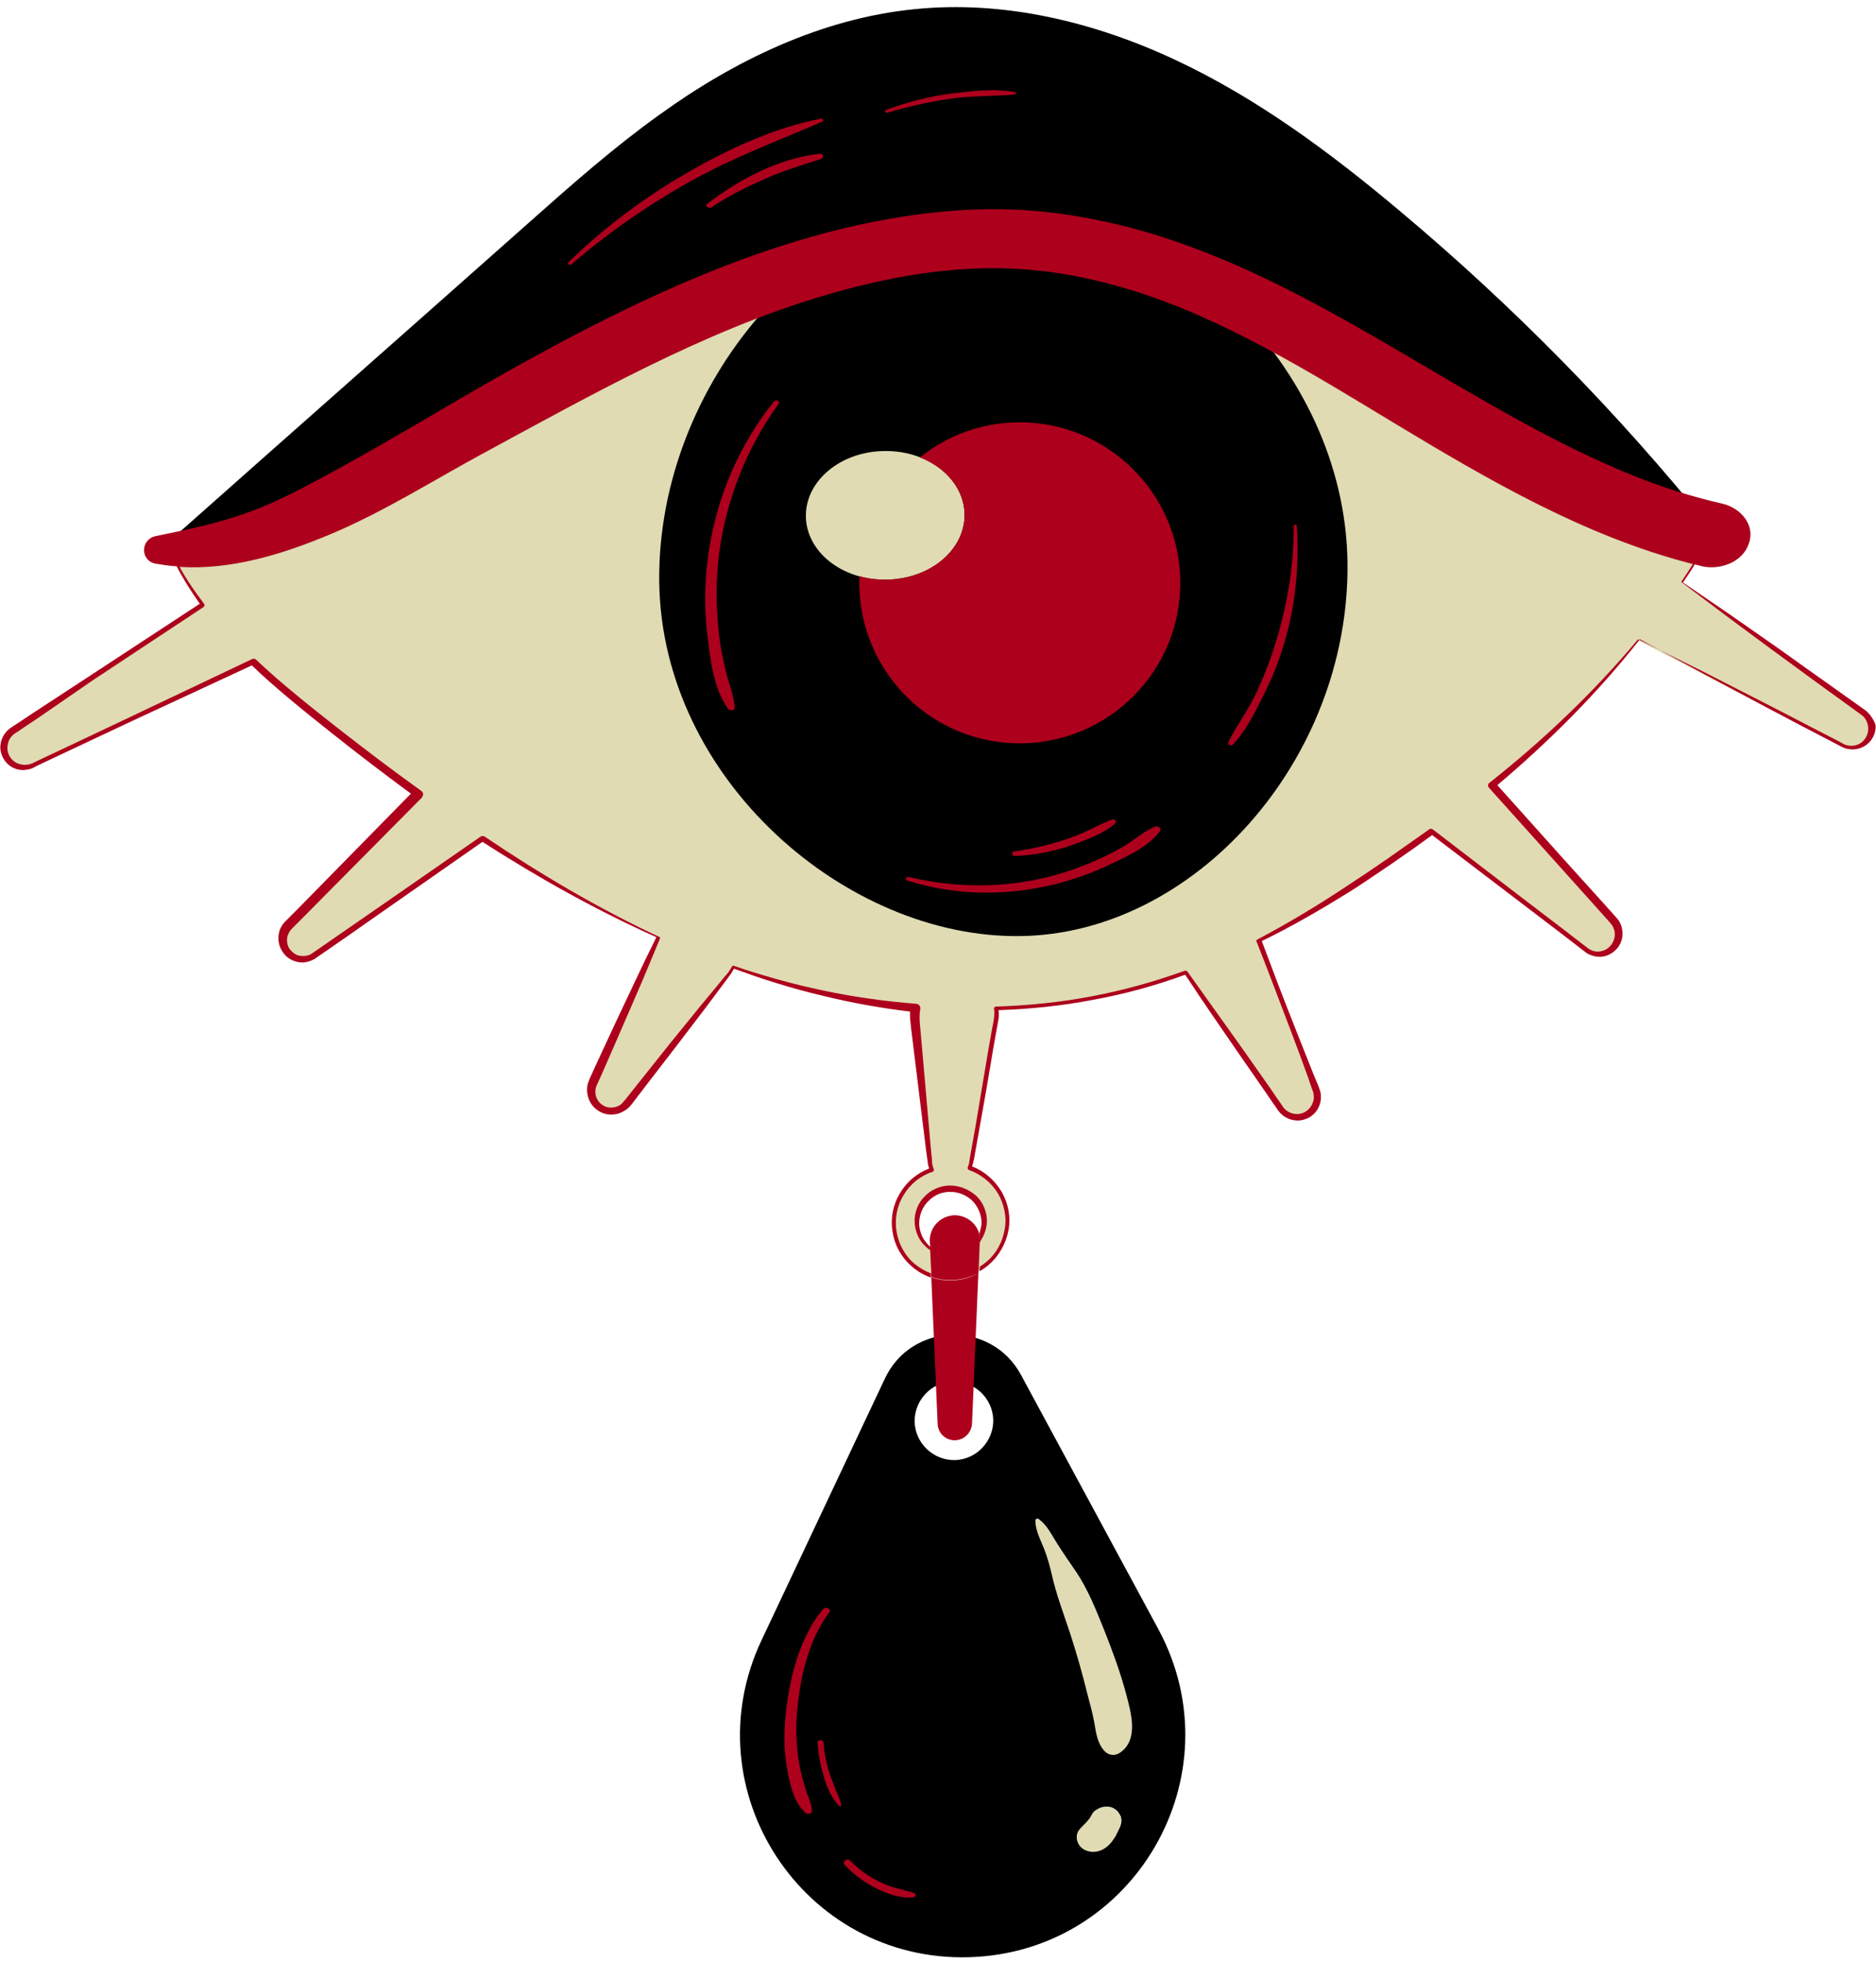
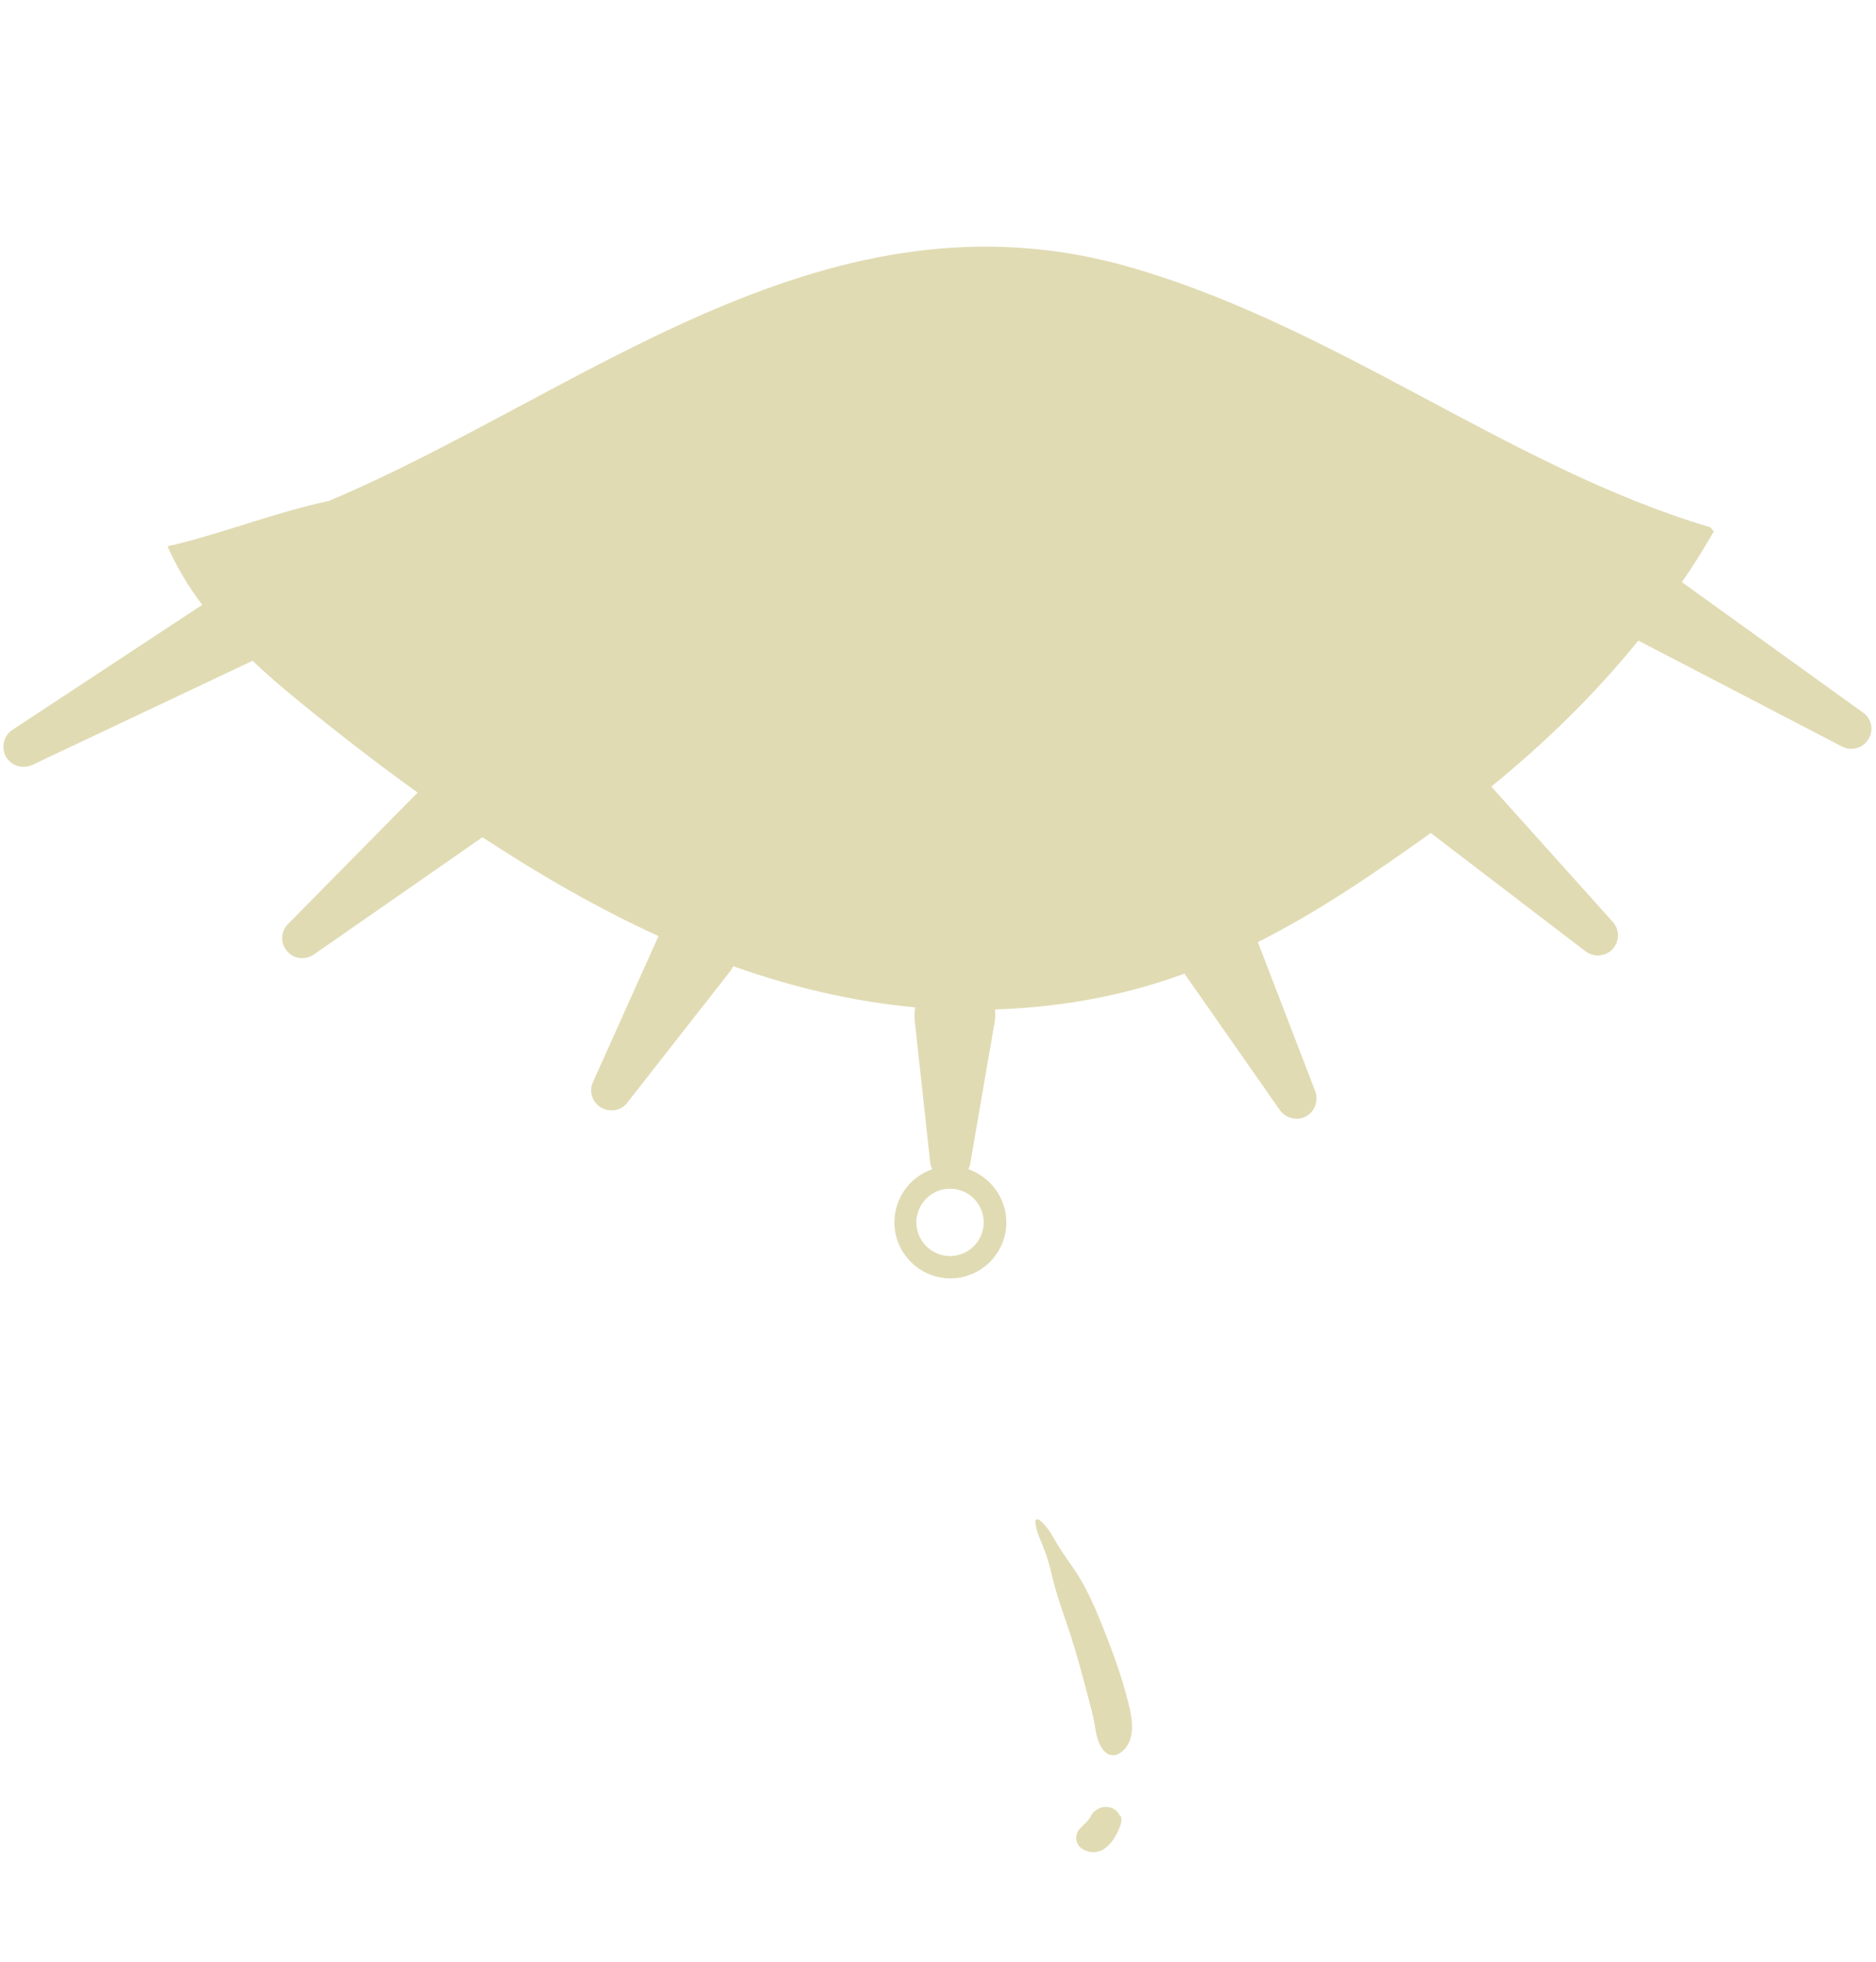
<svg xmlns="http://www.w3.org/2000/svg" fill="#000000" height="553.7" preserveAspectRatio="xMidYMid meet" version="1" viewBox="-0.1 -2.0 529.6 553.7" width="529.6" zoomAndPan="magnify">
  <g id="change1_1">
    <path d="M525.8,199.1l-51.1-36.8c3.2-4.6,6.2-9.4,9-14.3c-0.3-0.4-0.7-0.8-1-1.2c-57.5-17-107.4-58.4-167.8-74.5 c-84.3-21.7-151.5,37.3-222.2,67.1c-15.2,3.2-30.3,9.3-45.5,12.8c2.6,5.9,5.9,11.4,9.8,16.5L3.4,204c-2.3,1.5-3.2,4.6-2,7.2 c1.3,2.8,4.7,4,7.6,2.7l62.2-29.4c4.1,3.9,8.4,7.6,12.7,11.1c10.9,8.9,22.2,17.7,33.9,26.1l-36.6,37.1c-1.9,1.9-2.2,5-0.6,7.2 c1.8,2.6,5.3,3.2,7.9,1.4l47.6-33.1c16,10.5,32.6,20.1,49.7,27.9l-18.5,41.2c-1.1,2.3-0.4,5.2,1.7,6.8c2.5,1.9,6.1,1.5,8-1 l28.9-36.9c0.4-0.5,0.7-1,1-1.6c16.6,5.9,33.7,10,51.4,11.6c-0.2,1.1-0.3,2.3-0.2,3.5l4.4,40.3c0.1,0.7,0.3,1.3,0.6,1.9 c-6.2,2.1-10.7,8-10.7,15c0,8.7,7.1,15.8,15.8,15.8c8.7,0,15.8-7.1,15.8-15.8c0-6.9-4.5-12.8-10.7-15c0.2-0.5,0.4-1,0.5-1.6l6.9-40 c0.2-1,0.2-2.1,0.1-3.2c0-0.1,0-0.2,0-0.3c7.2-0.2,14.5-0.9,21.9-2c11.2-1.7,21.7-4.5,31.6-8.1c0.1,0.2,0.2,0.4,0.4,0.6l26.5,37.9 c1.5,2.1,4.2,3,6.7,2.1c2.9-1.1,4.4-4.4,3.3-7.4L355,263.9c16.9-8.5,32.6-19.2,48.8-30.8l43.7,33.4c2.1,1.6,5.2,1.6,7.3-0.3 c2.3-2.1,2.5-5.7,0.4-8L420.9,220c15.2-12.4,29.2-26,41.5-41.2l57.5,29.9c2.5,1.3,5.6,0.6,7.2-1.7 C529,204.4,528.4,200.9,525.8,199.1z M277.6,343c0,5.2-4.2,9.5-9.5,9.5c-5.2,0-9.5-4.2-9.5-9.5c0-5.2,4.2-9.5,9.5-9.5 C273.3,333.5,277.6,337.7,277.6,343z M316.2,492.7c-1.5,1.1-3.4,0.9-4.6-0.5c-2-2.3-2.3-5.2-2.8-8.1c-0.5-2.7-1.2-5.2-1.9-7.8 c-1.5-5.7-3-11.3-4.8-16.9c-1.8-5.5-3.9-11-5.2-16.6c-0.6-2.6-1.3-5.2-2.3-7.7c-0.9-2.5-2.4-5.1-2.4-7.8c0-0.5,0.7-0.6,1-0.4 c2.3,1.7,3.7,4.4,5.1,6.8c1.6,2.7,3.5,5.2,5.3,7.9c3.4,5.2,5.8,11,8.1,16.8c2.3,5.8,4.5,11.8,6.1,17.8 C319.2,481.4,321.4,488.9,316.2,492.7z M316.4,511.2c0.1,0.2,0.1,0.4,0.1,0.6c-0.1,0.3-0.1,0.7-0.2,1c-0.1,0.3-0.2,0.6-0.3,0.9 c-0.3,0.8-0.7,1.7-1.2,2.5c-0.3,0.5-0.6,1.1-1,1.5c-1,1.3-2.4,2.6-4,2.9c-1.6,0.4-3.4,0-4.7-1c-1.2-1-1.7-2.5-1.2-4 c0.3-1.2,1.3-1.9,2.1-2.7c-0.3,0.3-0.5,0.6-0.8,0.8c0.4-0.5,0.8-0.9,1.3-1.3c0,0,0,0,0,0c0.4-0.4,0.8-0.9,1.1-1.4 c0.2-0.3,0.4-0.6,0.5-0.9c0.5-0.8,1.3-1.3,2.1-1.7c0.9-0.5,2-0.5,3-0.3c0.5,0.1,0.9,0.3,1.3,0.6c0.4,0.2,0.7,0.5,1,0.9 c0.1,0.1,0.1,0.2,0.2,0.3c0.1,0.2,0.2,0.3,0.3,0.5C316.3,510.5,316.4,510.9,316.4,511.2z" fill="#e0dbb3" />
  </g>
  <g id="change2_1">
-     <path d="M482.7,146.8c-57.5-17-107.4-58.4-167.8-74.5c-84.3-21.7-151.5,37.3-222.2,67.1 c-15.2,3.2-30.3,9.3-45.5,12.8c-0.1-0.3-0.3-0.5-0.4-0.7c1.4-1.2,2.7-2.4,4.1-3.6c32.9-29.2,65.9-58.3,98.8-87.5 c11.7-10.4,23.5-20.8,36.2-29.9C207.3,15,231.9,3.2,258,0.6C283.3-2,308.9,4.2,331.9,15c23,10.8,43.6,26.1,63,42.4 C427,84.3,456.4,114.2,482.7,146.8z M380.3,156.9c0.6,55.9-43.5,104.8-92.5,105.3C239,262.8,186.7,218.1,186,162.2 c-0.6-55.9,44.5-107.8,93.4-108.4C328.4,53.3,379.7,101,380.3,156.9z M272.2,143.2c-0.1-10-10.2-18.1-22.6-17.9 c-12.4,0.1-22.3,8.4-22.2,18.4c0.1,10,10.2,18.1,22.6,17.9C262.4,161.5,272.3,153.3,272.2,143.2z M273.4,550.4L273.4,550.4 c-46.8,1.3-78.5-47.2-58.5-89.5l34.8-73.8c7.5-16,30-16.6,38.4-1.1l38.8,71.8C349.1,499,320.2,549.1,273.4,550.4z M280.3,398.7 c-0.2-6.1-5.3-10.9-11.4-10.8c-6.1,0.2-10.9,5.3-10.8,11.4c0.2,6.1,5.3,10.9,11.4,10.8C275.6,409.9,280.4,404.8,280.3,398.7z M316.5,511.8c0-0.2,0-0.4-0.1-0.6c0-0.3-0.1-0.7-0.3-0.9c-0.1-0.2-0.2-0.3-0.3-0.5c-0.1-0.1-0.1-0.2-0.2-0.3 c-0.3-0.4-0.6-0.7-1-0.9c-0.4-0.3-0.8-0.5-1.3-0.6c-1-0.2-2.1-0.1-3,0.3c-0.8,0.4-1.7,0.9-2.1,1.7c-0.2,0.3-0.3,0.6-0.5,0.9 c-0.3,0.5-0.7,0.9-1.1,1.4c0,0,0,0,0,0c-0.4,0.4-0.9,0.9-1.3,1.3c0.3-0.3,0.5-0.6,0.8-0.8c-0.8,0.9-1.7,1.5-2.1,2.7 c-0.4,1.5,0.1,3,1.2,4c1.3,1.1,3.1,1.4,4.7,1c1.6-0.4,3.1-1.6,4-2.9c0.4-0.5,0.7-1,1-1.5c0.4-0.8,0.8-1.6,1.2-2.5 c0.1-0.3,0.2-0.6,0.3-0.9C316.4,512.4,316.5,512.1,316.5,511.8z M317.8,476.1c-1.6-6-3.8-12-6.1-17.8c-2.3-5.7-4.6-11.6-8.1-16.8 c-1.8-2.6-3.6-5.2-5.3-7.9c-1.5-2.4-2.8-5.1-5.1-6.8c-0.3-0.3-1-0.2-1,0.4c0,2.7,1.4,5.3,2.4,7.8c1,2.5,1.7,5.1,2.3,7.7 c1.3,5.7,3.4,11.1,5.2,16.6c1.8,5.6,3.4,11.2,4.8,16.9c0.7,2.6,1.4,5.2,1.9,7.8c0.5,2.9,0.8,5.8,2.8,8.1c1.2,1.4,3.1,1.6,4.6,0.5 C321.4,488.9,319.2,481.4,317.8,476.1z" fill="#000000" />
-   </g>
+     </g>
  <g id="change3_1">
-     <path d="M276.5,348.5c1.1-1.6,1.8-3.5,1.9-5.5c0.1-2.7-1-5.4-2.9-7.3c-1.9-1.9-4.6-3.1-7.3-3c-2.7,0-5.4,1.2-7.2,3.1 c-1.9,1.9-2.9,4.6-2.8,7.2c0.1,2.6,1.2,5.2,3.1,6.9c0.4,0.4,0.8,0.7,1.3,1l0-0.9c-0.2-0.2-0.5-0.4-0.7-0.7c-1.7-1.7-2.6-4.1-2.5-6.4 c0.1-2.3,1.1-4.6,2.8-6.1c1.6-1.6,3.9-2.5,6.1-2.4c2.2,0,4.4,0.9,6.1,2.5c1.6,1.6,2.6,3.8,2.7,6.1c0,1.2-0.2,2.3-0.6,3.4 c0,0,0,0,0,0c0.1,0.4,0.2,0.9,0.2,1.4c0,0.2,0,0.4,0,0.6V348.5z M235.8,503.1c-0.5-1.4-1.1-2.8-1.6-4.2c-1-3-1.6-6-1.8-9.1 c-0.1-0.9-1.7-0.9-1.7,0c0.2,3.2,0.8,6.4,1.7,9.5c0.9,3,2.2,6.2,4.4,8.4c0.2,0.2,0.7,0,0.6-0.3C237.1,505.9,236.4,504.6,235.8,503.1 z M258.1,532.4c-0.7-0.4-1.5-0.5-2.2-0.7c-0.9-0.3-1.7-0.5-2.6-0.7c-1.7-0.4-3.3-1-4.9-1.8c-3.2-1.5-6-3.5-8.5-6.1 c-0.8-0.8-2.4,0.3-1.5,1.3c2.5,2.7,5.6,4.9,8.9,6.6c1.7,0.8,3.4,1.5,5.2,2c0.9,0.2,1.7,0.4,2.7,0.5c0.9,0,1.9,0.2,2.8-0.1 C258.4,533.2,258.6,532.6,258.1,532.4z M234,453.1c0.8-1-1.1-1.8-1.8-0.9c-6.5,7.9-9.2,18.7-10.4,28.7c-0.6,5.2-0.7,10.5,0.2,15.7 c0.7,4.2,1.9,10.3,5.4,13.1c0.5,0.4,1.7,0.3,1.7-0.6c0-2.2-1.3-4.4-1.9-6.5c-0.6-2.1-1.2-4.3-1.6-6.4c-0.9-4.9-1.1-9.9-0.7-14.8 C225.7,471.7,228.1,460.9,234,453.1z M286.4,24c-5.8-1.1-12.1-0.3-17.9,0.4c-6.3,0.8-12.4,2.4-18.4,4.6c-0.6,0.2-0.3,1,0.3,0.8 c5.7-1.7,11.6-3,17.5-3.9c6.1-0.9,12.2-0.7,18.4-1.2C286.7,24.7,286.9,24.1,286.4,24z M231.1,41.4c-11.5,1.4-22.4,7.1-31.5,14.1 c-0.9,0.7,0.5,1.5,1.2,1c4.7-3.2,9.8-5.7,15-8c5.1-2.3,10.5-3.9,15.8-5.6C232.8,42.5,232.2,41.2,231.1,41.4z M231.6,31.5 c-13.4,2.6-26.6,8.8-38.3,15.6c-12,7-22.9,15.2-32.9,24.9c-0.5,0.5,0.3,1,0.8,0.6c10.5-9,22-17,34.1-23.7 c11.9-6.6,24.4-11.2,36.8-16.6C232.6,32.1,232.1,31.4,231.6,31.5z M219.7,112c0.6-0.8-0.8-1.3-1.3-0.7 c-9.7,12.1-15.9,26.4-18.3,41.7c-1.2,7.7-1.5,15.5-0.6,23.2c0.8,6.9,1.7,16.1,6,21.8c0.4,0.6,1.9,0.5,1.8-0.4 c-0.2-3.2-1.5-6.3-2.3-9.4c-1-3.9-1.8-7.9-2.2-12c-0.8-7.3-0.8-14.7,0.1-22C204.9,139.1,210.7,124.4,219.7,112z M366,146.4 c0-0.4-0.8-0.4-0.8,0c0.1,11.1-1.7,21.8-4.9,32.4c-1.5,5-3.4,9.9-5.6,14.7c-2.3,4.9-5.6,9.2-8,14.1c-0.3,0.6,0.8,1,1.2,0.6 c3.6-3.8,6.1-8.9,8.4-13.5c2.5-4.9,4.6-10,6.1-15.3C365.7,168.7,366.7,157.4,366,146.4z M314,229.3c-2.2,0.7-4.4,1.9-6.5,2.9 c-2.3,1.1-4.6,2-7,2.8c-4.6,1.5-9.5,2.7-14.3,3.3c-0.9,0.1-0.6,1.4,0.2,1.3c5.1-0.3,10.1-1.1,15-2.7c2.4-0.8,4.7-1.7,7-2.7 c2.2-1,4.7-2.2,6.4-3.9C315.1,229.8,314.6,229.1,314,229.3z M326,231.3c-2.7,1.1-5.1,3.1-7.5,4.7c-2.5,1.6-5.1,3-7.8,4.2 c-5.6,2.6-11.4,4.6-17.5,5.9c-12.1,2.6-24.8,2.3-36.8-0.6c-0.7-0.2-1.1,0.8-0.3,1c12.3,3.9,25.2,4.4,37.8,1.9 c6.1-1.2,12.1-3.1,17.8-5.7c5-2.3,12.4-5.5,15.7-10.2C327.9,231.6,326.7,231.1,326,231.3z M268.1,359.3c-1.8,0-3.6-0.3-5.3-0.9 l1.8,41.5c0.1,2.5,2.1,4.5,4.6,4.6c2.7,0.1,4.9-2,5.1-4.6l1.8-42.6C273.6,358.6,270.9,359.3,268.1,359.3z M287.8,117.2h-0.5 c-10.5,0.1-20.1,3.8-27.7,9.9c7.4,2.9,12.5,9,12.6,16.1c0.1,10-9.8,18.3-22.2,18.4c-2.6,0-5.1-0.3-7.5-1c0,0.8,0,1.6,0,2.4 c0.1,12.1,5,23.4,13.6,31.9c8.5,8.3,19.8,12.9,31.7,12.9h0.5c25-0.3,45.1-20.8,44.8-45.8C332.8,137.2,312.6,117.2,287.8,117.2z M486.3,140.2c-14.2-3.3-25.2-7.5-38.4-13.7c-12.9-6.1-25.4-13.2-37.7-20.4C386,92,362,77.1,335.6,67.5c-14.2-5.2-28.7-8.7-43.9-10 c-16.5-1.4-33.3,0.5-49.5,4c-34.7,7.7-67.3,23.6-98.2,40.9c-16.6,9.3-32.8,19.3-49.5,28.4c-7.9,4.3-15.9,8.7-24.5,11.8 c-8.5,3.1-17.3,4.9-26.1,6.7c-4.4,0.9-4.5,7,0,7.8c1.8,0.3,3.7,0.6,5.5,0.7c0.4,0,0.8,0.1,1.1,0.1c14.5,0.9,28.9-3.5,42.3-9.1 c15.1-6.3,29.1-15.2,43.5-23c30.7-16.6,61.6-34.1,95.2-44.2c15.7-4.7,32-8,48.5-8c13.8,0,26.3,2.2,39.9,6.4 c25.4,7.9,50,23.1,73.3,37.2c26.7,16.1,54,32.1,84.5,39.9c0.1,0,0.2,0.1,0.3,0.1c0.8,0.2,1.6,0.4,2.3,0.6c5.1,1.2,11.6-1.1,13.3-6.4 C495.5,146.2,491.3,141.4,486.3,140.2z M526.4,198.4l-12.8-9.1c-4.3-3-8.5-6.1-12.8-9.1l-12.9-9c-4.3-2.9-8.6-5.9-12.9-8.8 c1.1-1.6,2.2-3.2,3.2-4.9c2-3.1,3.9-6.1,5.8-9.3c0-0.1,0-0.1,0-0.2l-1-1.3c0,0,0,0-0.1-0.1c-16.8-5.1-33-12.1-48.7-19.9 c-15.8-7.8-31.1-16.3-46.7-24.5c-15.6-8.2-31.4-15.9-47.8-22.3c-2-0.9-4.1-1.5-6.2-2.3l-6.2-2.2c-2.1-0.7-4.2-1.3-6.3-1.9 c-2.1-0.6-4.2-1.3-6.3-1.9c-8.5-2.2-17.3-3.5-26.1-4.2c-8.8-0.6-17.6-0.5-26.4,0.4c-8.8,0.9-17.5,2.6-26,4.8 c-17.1,4.4-33.5,11.1-49.3,18.7c-31.8,15.1-61.7,33.7-94,47.5c0,0,0,0,0,0c-15.5,3.3-30.2,9.3-45.5,12.9h0l-0.1,0 c-0.2,0.1-0.3,0.3-0.2,0.5c0.8,1.9,1.7,3.7,2.6,5.5c1.9,3.7,4.2,7.3,6.6,10.7l-30.8,20.2L9.6,199l-3.9,2.6l-2,1.3 c-0.6,0.4-1.4,0.9-2,1.6c-1.2,1.3-1.8,3.2-1.7,4.9c0.2,1.8,1.1,3.5,2.5,4.6c1.4,1.1,3.3,1.6,5.1,1.2c0.9-0.1,1.8-0.5,2.4-0.9l2.1-1 l8.5-4l17-8L71,185.8c3.4,3.3,7,6.4,10.7,9.5c3.8,3.2,7.7,6.3,11.6,9.4c7.4,5.9,15,11.7,22.6,17.3l-21.2,21.6l-11.1,11.3l-2.8,2.8 c-0.4,0.4-1.1,1.1-1.4,1.7c-0.4,0.7-0.7,1.4-0.8,2.2c-0.3,1.5,0,3.2,0.8,4.6c0.8,1.4,2,2.5,3.5,3c1.5,0.6,3.1,0.6,4.6,0 c0.4-0.1,0.7-0.3,1.1-0.5c0.3-0.2,0.7-0.4,0.9-0.6l1.6-1.1l6.5-4.5l13-9.1l25.5-17.8c15.7,10.1,32.1,19.3,49.1,26.9 c-2,4-3.9,8-5.8,12l-5.9,12.5l-5.8,12.5l-1.4,3.1c-0.2,0.5-0.5,1.3-0.6,1.9c-0.1,0.7-0.1,1.4,0,2.1c0.2,1.4,0.8,2.7,1.7,3.7 c0.9,1,2.2,1.8,3.5,2.1c1.4,0.3,2.8,0.2,4.1-0.3c0.6-0.3,1.3-0.6,1.8-1c0.3-0.2,0.5-0.5,0.8-0.7l0.3-0.4l0.3-0.3l4.2-5.5l8.4-10.9 l8.4-11l4.1-5.5l2.1-2.8c0.3-0.5,0.7-0.9,1-1.4l0.7-1.2c4,1.4,8,2.9,12.1,4.1c4.2,1.3,8.5,2.5,12.8,3.5c8.1,2,16.4,3.5,24.8,4.5 c0,0.6,0,1.2,0,1.8c0.1,1.1,0.2,1.9,0.3,2.9l0.7,5.7l1.4,11.4l1.4,11.4l0.7,5.7l0.4,2.9c0.1,0.5,0.1,0.9,0.2,1.5 c0.1,0.3,0.2,0.7,0.3,1c-3.4,1.3-6.3,3.7-8.2,6.9c-2,3.3-2.8,7.3-2.1,11.1c0.6,3.8,2.6,7.3,5.6,9.8c1.5,1.3,3.3,2.3,5.2,3l0-1.2 c-1.6-0.6-3.1-1.5-4.5-2.6c-2.8-2.3-4.6-5.6-5.2-9.2c-0.6-3.5,0.1-7.3,2-10.3c1.8-3.1,4.8-5.5,8.2-6.6l0,0c0.3-0.1,0.4-0.4,0.3-0.7 l0,0l0-0.1c-0.4-0.8-0.5-1.6-0.5-2.6l-0.3-2.9l-0.5-5.7l-1-11.4l-1-11.4l-0.5-5.7c-0.1-0.9-0.2-2-0.2-2.8c0-0.9,0-1.7,0.2-2.5 c0,0,0-0.1,0-0.2c0.1-0.7-0.5-1.4-1.2-1.4h0l-0.1,0c-8.7-0.7-17.4-1.9-25.9-3.7c-4.3-0.9-8.5-1.9-12.8-3.1 c-4.2-1.2-8.4-2.4-12.6-3.9c-0.2-0.1-0.5,0-0.6,0.2l0,0l0,0.1l-0.9,1.4c-0.3,0.4-0.7,0.9-1.1,1.3l-2.2,2.7l-4.4,5.3l-8.7,10.7 l-8.6,10.8l-4.3,5.4l-0.3,0.3l-0.2,0.3c-0.2,0.2-0.3,0.3-0.5,0.5c-0.3,0.3-0.7,0.5-1.2,0.7c-0.8,0.3-1.8,0.4-2.7,0.2 c-1.8-0.4-3.2-2-3.4-3.8c-0.1-0.9,0-1.8,0.5-2.7l1.4-3.1l5.5-12.6l5.5-12.7c1.8-4.3,3.6-8.5,5.3-12.7v0c0.1-0.2,0-0.4-0.2-0.5l0,0 c-17.2-8-33.6-17.7-49.3-28.3c-0.3-0.2-0.8-0.2-1.1,0l0,0l0,0l-26.1,18.1l-13,9l-6.5,4.5l-1.6,1.1c-0.3,0.2-0.5,0.3-0.7,0.5 c-0.2,0.1-0.5,0.2-0.7,0.3c-1,0.3-2.1,0.3-3.1,0c-1-0.4-1.8-1.1-2.4-2c-0.5-0.9-0.7-2-0.5-3.1c0.1-0.5,0.3-1,0.6-1.5 c0.3-0.5,0.6-0.8,1.1-1.3l2.8-2.8l11.2-11.3l22.3-22.5c0,0,0.1-0.1,0.1-0.2c0.4-0.6,0.3-1.3-0.3-1.7l0,0c-8.1-5.8-16-11.8-23.8-17.9 c-3.9-3.1-7.8-6.1-11.6-9.3c-3.8-3.1-7.6-6.4-11.2-9.8h0c-0.3-0.3-0.7-0.4-1.1-0.2l0,0l-33.9,16.1l-16.9,8l-8.5,4l-2.1,1 c-0.7,0.4-1.3,0.6-2,0.7c-1.3,0.2-2.7-0.1-3.8-0.9c-1.1-0.8-1.8-2.1-1.9-3.4c-0.1-1.3,0.3-2.7,1.2-3.7c0.4-0.5,1-0.9,1.7-1.3 l1.9-1.3l3.9-2.6L26.1,190l31.3-20.7l0,0l0,0c0.3-0.2,0.3-0.6,0.1-0.9h0c-2.5-3.3-4.9-6.7-6.9-10.4c14.5,0.9,28.9-3.5,42.3-9.1 c15.1-6.3,29.1-15.2,43.5-23c30.7-16.6,61.6-34.1,95.2-44.2c15.7-4.7,32-8,48.5-8c13.8,0,26.3,2.2,39.9,6.4 c25.4,7.9,50,23.1,73.3,37.2c26.7,16.1,54,32.1,84.5,39.9c-1,1.6-2.1,3.3-3.2,4.9c0,0.1,0,0.2,0,0.2h0c4.2,3.2,8.4,6.3,12.6,9.5 l12.7,9.4c4.2,3.1,8.5,6.2,12.7,9.3l12.7,9.2c1.2,0.8,1.9,2.2,2,3.7c0.1,1.4-0.5,2.9-1.6,3.9c-1.1,1-2.6,1.4-4.1,1.1 c-0.7-0.1-1.3-0.4-2.1-0.9l-2.3-1.2c-6.1-3.1-12.1-6.3-18.2-9.4l-18.2-9.3l-18.3-9.1c0,0-0.1,0-0.2,0l-0.1,0.1 c-12.5,14.9-26.7,28.4-41.9,40.4l0,0c-0.4,0.3-0.4,0.9-0.1,1.3l0,0l0.1,0.1l30.8,34.3l2.6,2.9c0.4,0.5,0.9,1,1.2,1.4 c0.3,0.4,0.5,0.9,0.7,1.5c0.6,2.1-0.5,4.5-2.4,5.5c-0.9,0.5-2.1,0.7-3.1,0.5c-0.5-0.1-1-0.3-1.5-0.6c-0.4-0.2-0.9-0.7-1.5-1.1 l-6.1-4.7l-12.2-9.3l-24.4-18.7c-0.2-0.1-0.4-0.2-0.6-0.2c-0.2,0-0.4,0.1-0.5,0.2l-0.1,0.1l-11.8,8.3c-3.9,2.7-7.9,5.4-11.9,8 c-8,5.3-16.2,10.2-24.7,14.7l0,0c-0.2,0.1-0.3,0.4-0.2,0.6l0.1,0.1c3.3,8.4,6.5,16.9,9.7,25.3c1.6,4.2,3.2,8.5,4.7,12.7l1.1,3.2 l0.3,0.8c0.1,0.3,0.2,0.5,0.2,0.7c0.1,0.5,0.1,1,0.1,1.4c-0.2,1.9-1.5,3.6-3.3,4.2c-1.8,0.6-3.9,0-5.1-1.4c-0.3-0.3-0.6-0.9-0.9-1.3 l-1-1.4l-1.9-2.8l-7.8-11.1l-15.7-22l0,0c-0.2-0.2-0.4-0.3-0.7-0.2l-0.1,0c-8.5,3.1-17.3,5.5-26.2,7.2s-17.9,2.6-27,2.9h0l-0.1,0 c-0.3,0-0.5,0.3-0.5,0.6c0.2,0.9,0.1,1.8,0,2.7c-0.1,0.9-0.3,1.9-0.5,2.8l-1,5.6l-1.9,11.3l-1.9,11.3l-1,5.6l-0.5,2.8l-0.2,1.4 c-0.1,0.4-0.2,0.8-0.4,1.2c0,0,0,0,0,0.1c-0.1,0.3,0.1,0.6,0.3,0.7c3.4,1.2,6.3,3.5,8.2,6.6c1.8,3.1,2.6,6.8,1.9,10.3 c-0.6,3.5-2.4,6.8-5.2,9.1c-0.6,0.5-1.2,0.9-1.8,1.3l-0.1,1.3c0.9-0.5,1.8-1.1,2.6-1.8c2.9-2.5,4.9-6,5.6-9.8 c0.7-3.8-0.1-7.8-2.1-11.1c-1.9-3.1-4.8-5.6-8.2-6.9c0.1-0.3,0.2-0.6,0.3-0.9l0.3-1.4l0.5-2.8l1-5.6l2-11.3l1.9-11.3l1-5.6 c0.2-1,0.3-1.8,0.5-2.8c0.1-0.8,0.1-1.6,0-2.4c8.9-0.3,17.8-1.2,26.6-2.9c8.9-1.6,17.6-4,26.1-7.1c4.9,7.5,9.9,14.7,15,22.1 l7.7,11.1l1.9,2.8l1,1.4c0.3,0.5,0.6,0.9,1,1.4c1.7,2,4.7,2.9,7.2,2c2.6-0.8,4.4-3.3,4.5-6c0-0.7,0-1.3-0.2-1.9 c-0.1-0.3-0.2-0.6-0.3-0.9l-0.3-0.8l-1.3-3.1c-1.7-4.2-3.3-8.4-5-12.6c-3.3-8.3-6.5-16.7-9.6-25c8.5-4.1,16.7-8.9,24.8-13.9 c4.1-2.6,8-5.3,12-8c3.8-2.6,7.6-5.3,11.3-8l23.9,18.2l12.2,9.3l6.1,4.7c0.5,0.4,1,0.8,1.6,1.2c0.6,0.4,1.4,0.6,2.1,0.8 c1.5,0.3,3,0.1,4.3-0.6c1.3-0.7,2.4-1.8,3-3.2c0.6-1.4,0.7-2.9,0.3-4.4c-0.2-0.7-0.5-1.4-0.9-2c-0.5-0.6-0.9-1.1-1.3-1.5l-2.6-2.9 l-10.3-11.4l-20-22.3c14.7-12.4,28.3-26,40.2-41.1l0-0.1l17.9,9.7l18,9.6c6,3.2,12.1,6.4,18.1,9.5l2.3,1.2c0.7,0.4,1.6,0.9,2.6,1 c1.9,0.4,4-0.2,5.5-1.5c1.5-1.3,2.3-3.3,2.2-5.2C529,201.4,527.9,199.5,526.4,198.4z M348,208.1c3.6-3.8,6.1-8.9,8.4-13.5 c2.5-4.9,4.6-10,6.1-15.3c3.2-10.6,4.2-21.9,3.4-32.9c0-0.4-0.8-0.4-0.8,0c0.1,11.1-1.7,21.8-4.9,32.4c-1.5,5-3.4,9.9-5.6,14.7 c-2.3,4.9-5.6,9.2-8,14.1C346.5,208.2,347.6,208.5,348,208.1z M250,161.6c-2.6,0-5.1-0.3-7.5-1c0,0.8,0,1.6,0,2.4 c0.1,12.1,5,23.4,13.6,31.9c8.5,8.3,19.8,12.9,31.7,12.9h0.5c25-0.3,45.1-20.8,44.8-45.8c-0.3-24.8-20.6-44.8-45.3-44.8h-0.5 c-10.5,0.1-20.1,3.8-27.7,9.9c7.4,2.9,12.5,9,12.6,16.1C272.3,153.3,262.4,161.5,250,161.6z M256,246.5c12.3,3.9,25.2,4.4,37.8,1.9 c6.1-1.2,12.1-3.1,17.8-5.7c5-2.3,12.4-5.5,15.7-10.2c0.6-0.9-0.7-1.4-1.4-1.1c-2.7,1.1-5.1,3.1-7.5,4.7c-2.5,1.6-5.1,3-7.8,4.2 c-5.6,2.6-11.4,4.6-17.5,5.9c-12.1,2.6-24.8,2.3-36.8-0.6C255.7,245.3,255.3,246.3,256,246.5z M314,229.3c-2.2,0.7-4.4,1.9-6.5,2.9 c-2.3,1.1-4.6,2-7,2.8c-4.6,1.5-9.5,2.7-14.3,3.3c-0.9,0.1-0.6,1.4,0.2,1.3c5.1-0.3,10.1-1.1,15-2.7c2.4-0.8,4.7-1.7,7-2.7 c2.2-1,4.7-2.2,6.4-3.9C315.1,229.8,314.6,229.1,314,229.3z M276.3,346.4C276.3,346.4,276.3,346.4,276.3,346.4 c0.1,0.5,0.2,0.9,0.2,1.4c0,0.2,0,0.4,0,0.6v0.1c1.1-1.6,1.8-3.5,1.9-5.5c0.1-2.7-1-5.4-2.9-7.3c-1.9-1.9-4.6-3.1-7.3-3 c-2.7,0-5.4,1.2-7.2,3.1c-1.9,1.9-2.9,4.6-2.8,7.2c0.1,2.6,1.2,5.2,3.1,6.9c0.4,0.4,0.8,0.7,1.3,1l0-0.9c-0.2-0.2-0.5-0.4-0.7-0.7 c-1.7-1.7-2.6-4.1-2.5-6.4c0.1-2.3,1.1-4.6,2.8-6.1c1.6-1.6,3.9-2.5,6.1-2.4c2.2,0,4.4,0.9,6.1,2.5c1.6,1.6,2.6,3.8,2.7,6.1 C276.9,344.1,276.7,345.3,276.3,346.4z M219.7,112c0.6-0.8-0.8-1.3-1.3-0.7c-9.7,12.1-15.9,26.4-18.3,41.7 c-1.2,7.7-1.5,15.5-0.6,23.2c0.8,6.9,1.7,16.1,6,21.8c0.4,0.6,1.9,0.5,1.8-0.4c-0.2-3.2-1.5-6.3-2.3-9.4c-1-3.9-1.8-7.9-2.2-12 c-0.8-7.3-0.8-14.7,0.1-22C204.9,139.1,210.7,124.4,219.7,112z M483.6,147.9c0,0,0,0.1-0.1,0.1l0.1,0.1L483.6,147.9z M433.9,127.1 c-15.8-7.7-31.2-16.2-46.8-24.4c-15.6-8.1-31.4-15.8-47.8-22.1c-2-0.9-4.1-1.5-6.2-2.3l-6.2-2.2c-2.1-0.7-4.2-1.3-6.3-1.9 c-2.1-0.6-4.2-1.3-6.3-1.8c-8.5-2.1-17.2-3.5-25.9-4.1c-8.7-0.6-17.5-0.4-26.2,0.5c-8.7,1-17.3,2.6-25.8,4.9 c-17,4.5-33.3,11.1-49.2,18.6c-31.7,15-61.7,33.7-94.2,47.4c0,0-0.1,0-0.1,0c-15.2,3.2-29.8,9-45.1,12.6c0.9,1.9,1.8,3.7,2.8,5.5 c14.5,0.9,28.9-3.5,42.3-9.1c15.1-6.3,29.1-15.2,43.5-23c30.7-16.6,61.6-34.1,95.2-44.2c15.7-4.7,32-8,48.5-8 c13.8,0,26.3,2.2,39.9,6.4c25.4,7.9,50,23.1,73.3,37.2c26.7,16.1,54,32.1,84.5,39.9c2-3.1,3.9-6.1,5.7-9.3l-0.9-1.1 C465.8,141.9,449.6,134.8,433.9,127.1z M482.6,146.9L482.6,146.9C482.6,146.9,482.7,146.9,482.6,146.9L482.6,146.9z M365.2,146.4 c0.1,11.1-1.7,21.8-4.9,32.4c-1.5,5-3.4,9.9-5.6,14.7c-2.3,4.9-5.6,9.2-8,14.1c-0.3,0.6,0.8,1,1.2,0.6c3.6-3.8,6.1-8.9,8.4-13.5 c2.5-4.9,4.6-10,6.1-15.3c3.2-10.6,4.2-21.9,3.4-32.9C366,146,365.2,146,365.2,146.4z M287.8,117.2h-0.5 c-10.5,0.1-20.1,3.8-27.7,9.9c7.4,2.9,12.5,9,12.6,16.1c0.1,10-9.8,18.3-22.2,18.4c-2.6,0-5.1-0.3-7.5-1c0,0.8,0,1.6,0,2.4 c0.1,12.1,5,23.4,13.6,31.9c8.5,8.3,19.8,12.9,31.7,12.9h0.5c25-0.3,45.1-20.8,44.8-45.8C332.8,137.2,312.6,117.2,287.8,117.2z M326,231.3c-2.7,1.1-5.1,3.1-7.5,4.7c-2.5,1.6-5.1,3-7.8,4.2c-5.6,2.6-11.4,4.6-17.5,5.9c-12.1,2.6-24.8,2.3-36.8-0.6 c-0.7-0.2-1.1,0.8-0.3,1c12.3,3.9,25.2,4.4,37.8,1.9c6.1-1.2,12.1-3.1,17.8-5.7c5-2.3,12.4-5.5,15.7-10.2 C327.9,231.6,326.7,231.1,326,231.3z M301.3,236.9c2.4-0.8,4.7-1.7,7-2.7c2.2-1,4.7-2.2,6.4-3.9c0.5-0.5-0.1-1.2-0.7-1 c-2.2,0.7-4.4,1.9-6.5,2.9c-2.3,1.1-4.6,2-7,2.8c-4.6,1.5-9.5,2.7-14.3,3.3c-0.9,0.1-0.6,1.4,0.2,1.3 C291.4,239.4,296.4,238.5,301.3,236.9z M268.1,332.6c-2.7,0-5.4,1.2-7.2,3.1c-1.9,1.9-2.9,4.6-2.8,7.2c0.1,2.6,1.2,5.2,3.1,6.9 c0.4,0.4,0.8,0.7,1.3,1l0-0.9c-0.2-0.2-0.5-0.4-0.7-0.7c-1.7-1.7-2.6-4.1-2.5-6.4c0.1-2.3,1.1-4.6,2.8-6.1c1.6-1.6,3.9-2.5,6.1-2.4 c2.2,0,4.4,0.9,6.1,2.5c1.6,1.6,2.6,3.8,2.7,6.1c0,1.2-0.2,2.3-0.6,3.4c0,0,0,0,0,0c0.1,0.4,0.2,0.9,0.2,1.4c0,0.2,0,0.4,0,0.6v0.1 c1.1-1.6,1.8-3.5,1.9-5.5c0.1-2.7-1-5.4-2.9-7.3C273.5,333.7,270.8,332.6,268.1,332.6z M218.4,111.4c-9.7,12.1-15.9,26.4-18.3,41.7 c-1.2,7.7-1.5,15.5-0.6,23.2c0.8,6.9,1.7,16.1,6,21.8c0.4,0.6,1.9,0.5,1.8-0.4c-0.2-3.2-1.5-6.3-2.3-9.4c-1-3.9-1.8-7.9-2.2-12 c-0.8-7.3-0.8-14.7,0.1-22c1.9-15.2,7.7-29.9,16.7-42.3C220.3,111.3,218.9,110.8,218.4,111.4z M47.3,152.6L47.3,152.6 c0.2,0,0.3-0.1,0.5-0.1c-0.1-0.1-0.1-0.3-0.2-0.4L47.3,152.6z M276.5,347.8c0,0.2,0,0.4,0,0.6v0.1l-0.3,7.5l-0.1,1.3 c-2.4,1.4-5.2,2.1-8,2.1c-1.8,0-3.6-0.3-5.3-0.9l0-1.2l-0.3-6.3l0-0.9l-0.1-1.7c-0.2-3.9,2.9-7.2,6.8-7.4c3.4-0.1,6.4,2.2,7.2,5.4 c0,0,0,0,0,0C276.4,346.8,276.4,347.3,276.5,347.8z" fill="#ad001c" />
-   </g>
+     </g>
</svg>